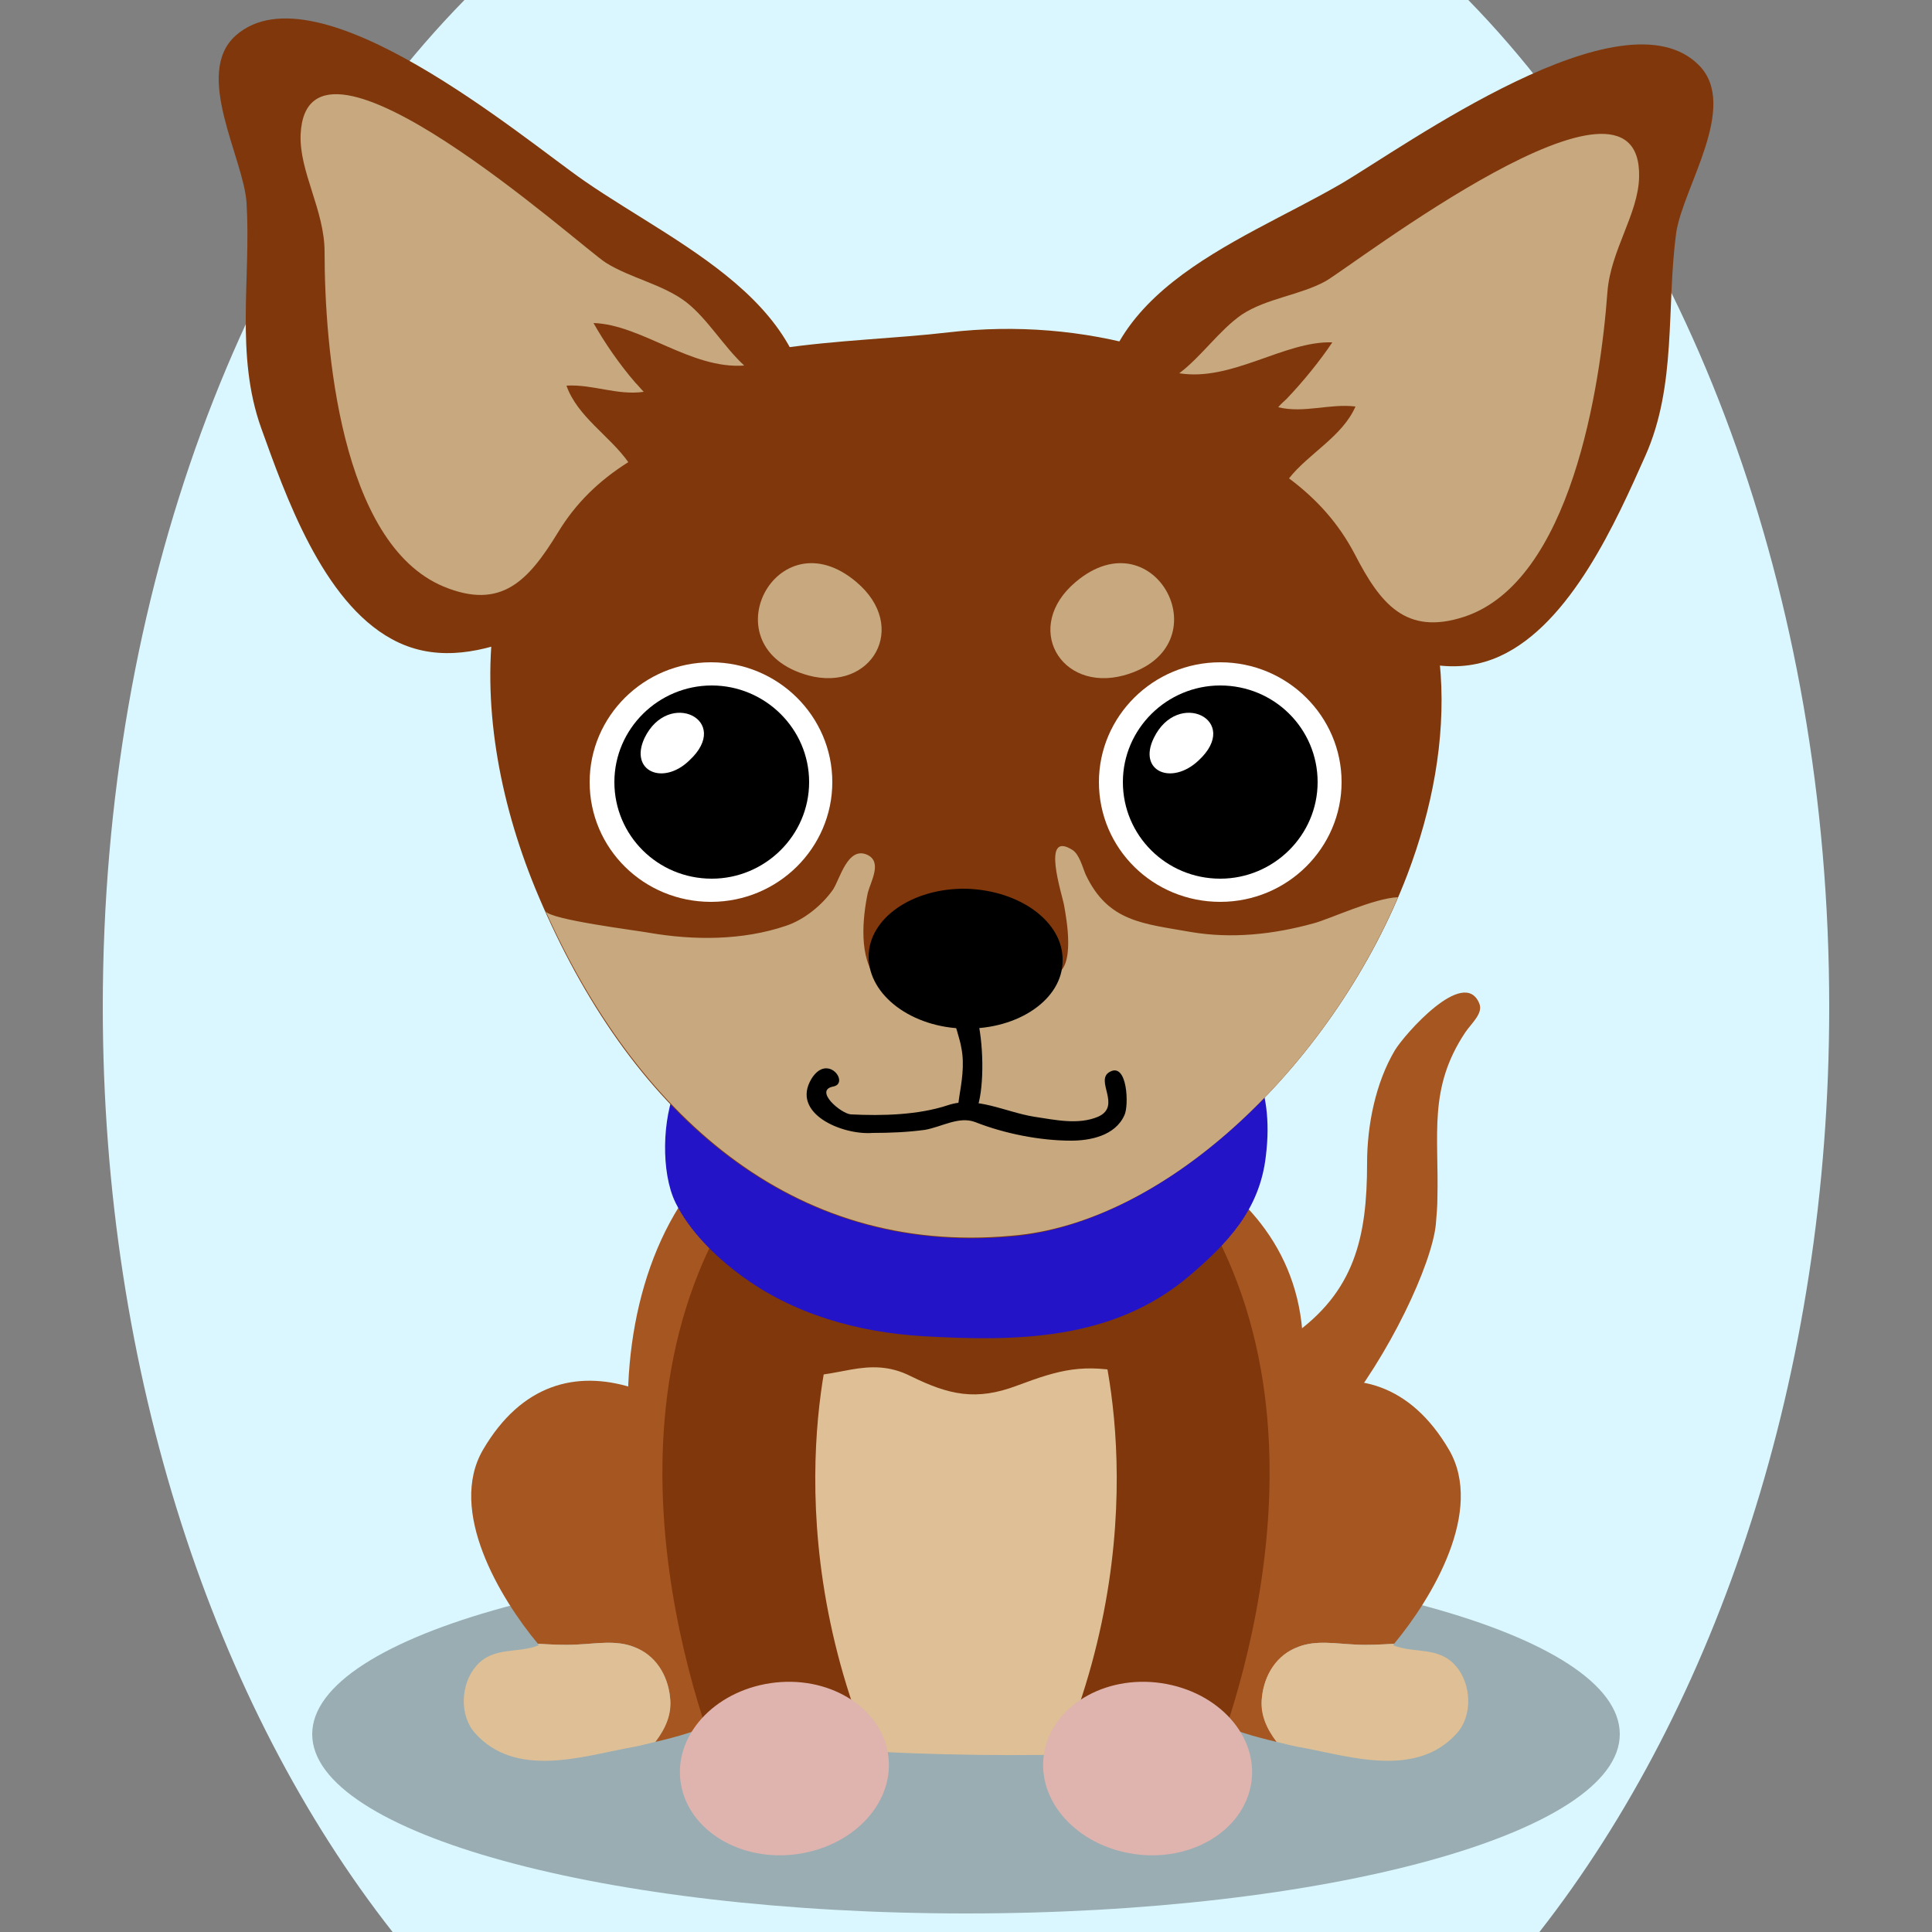
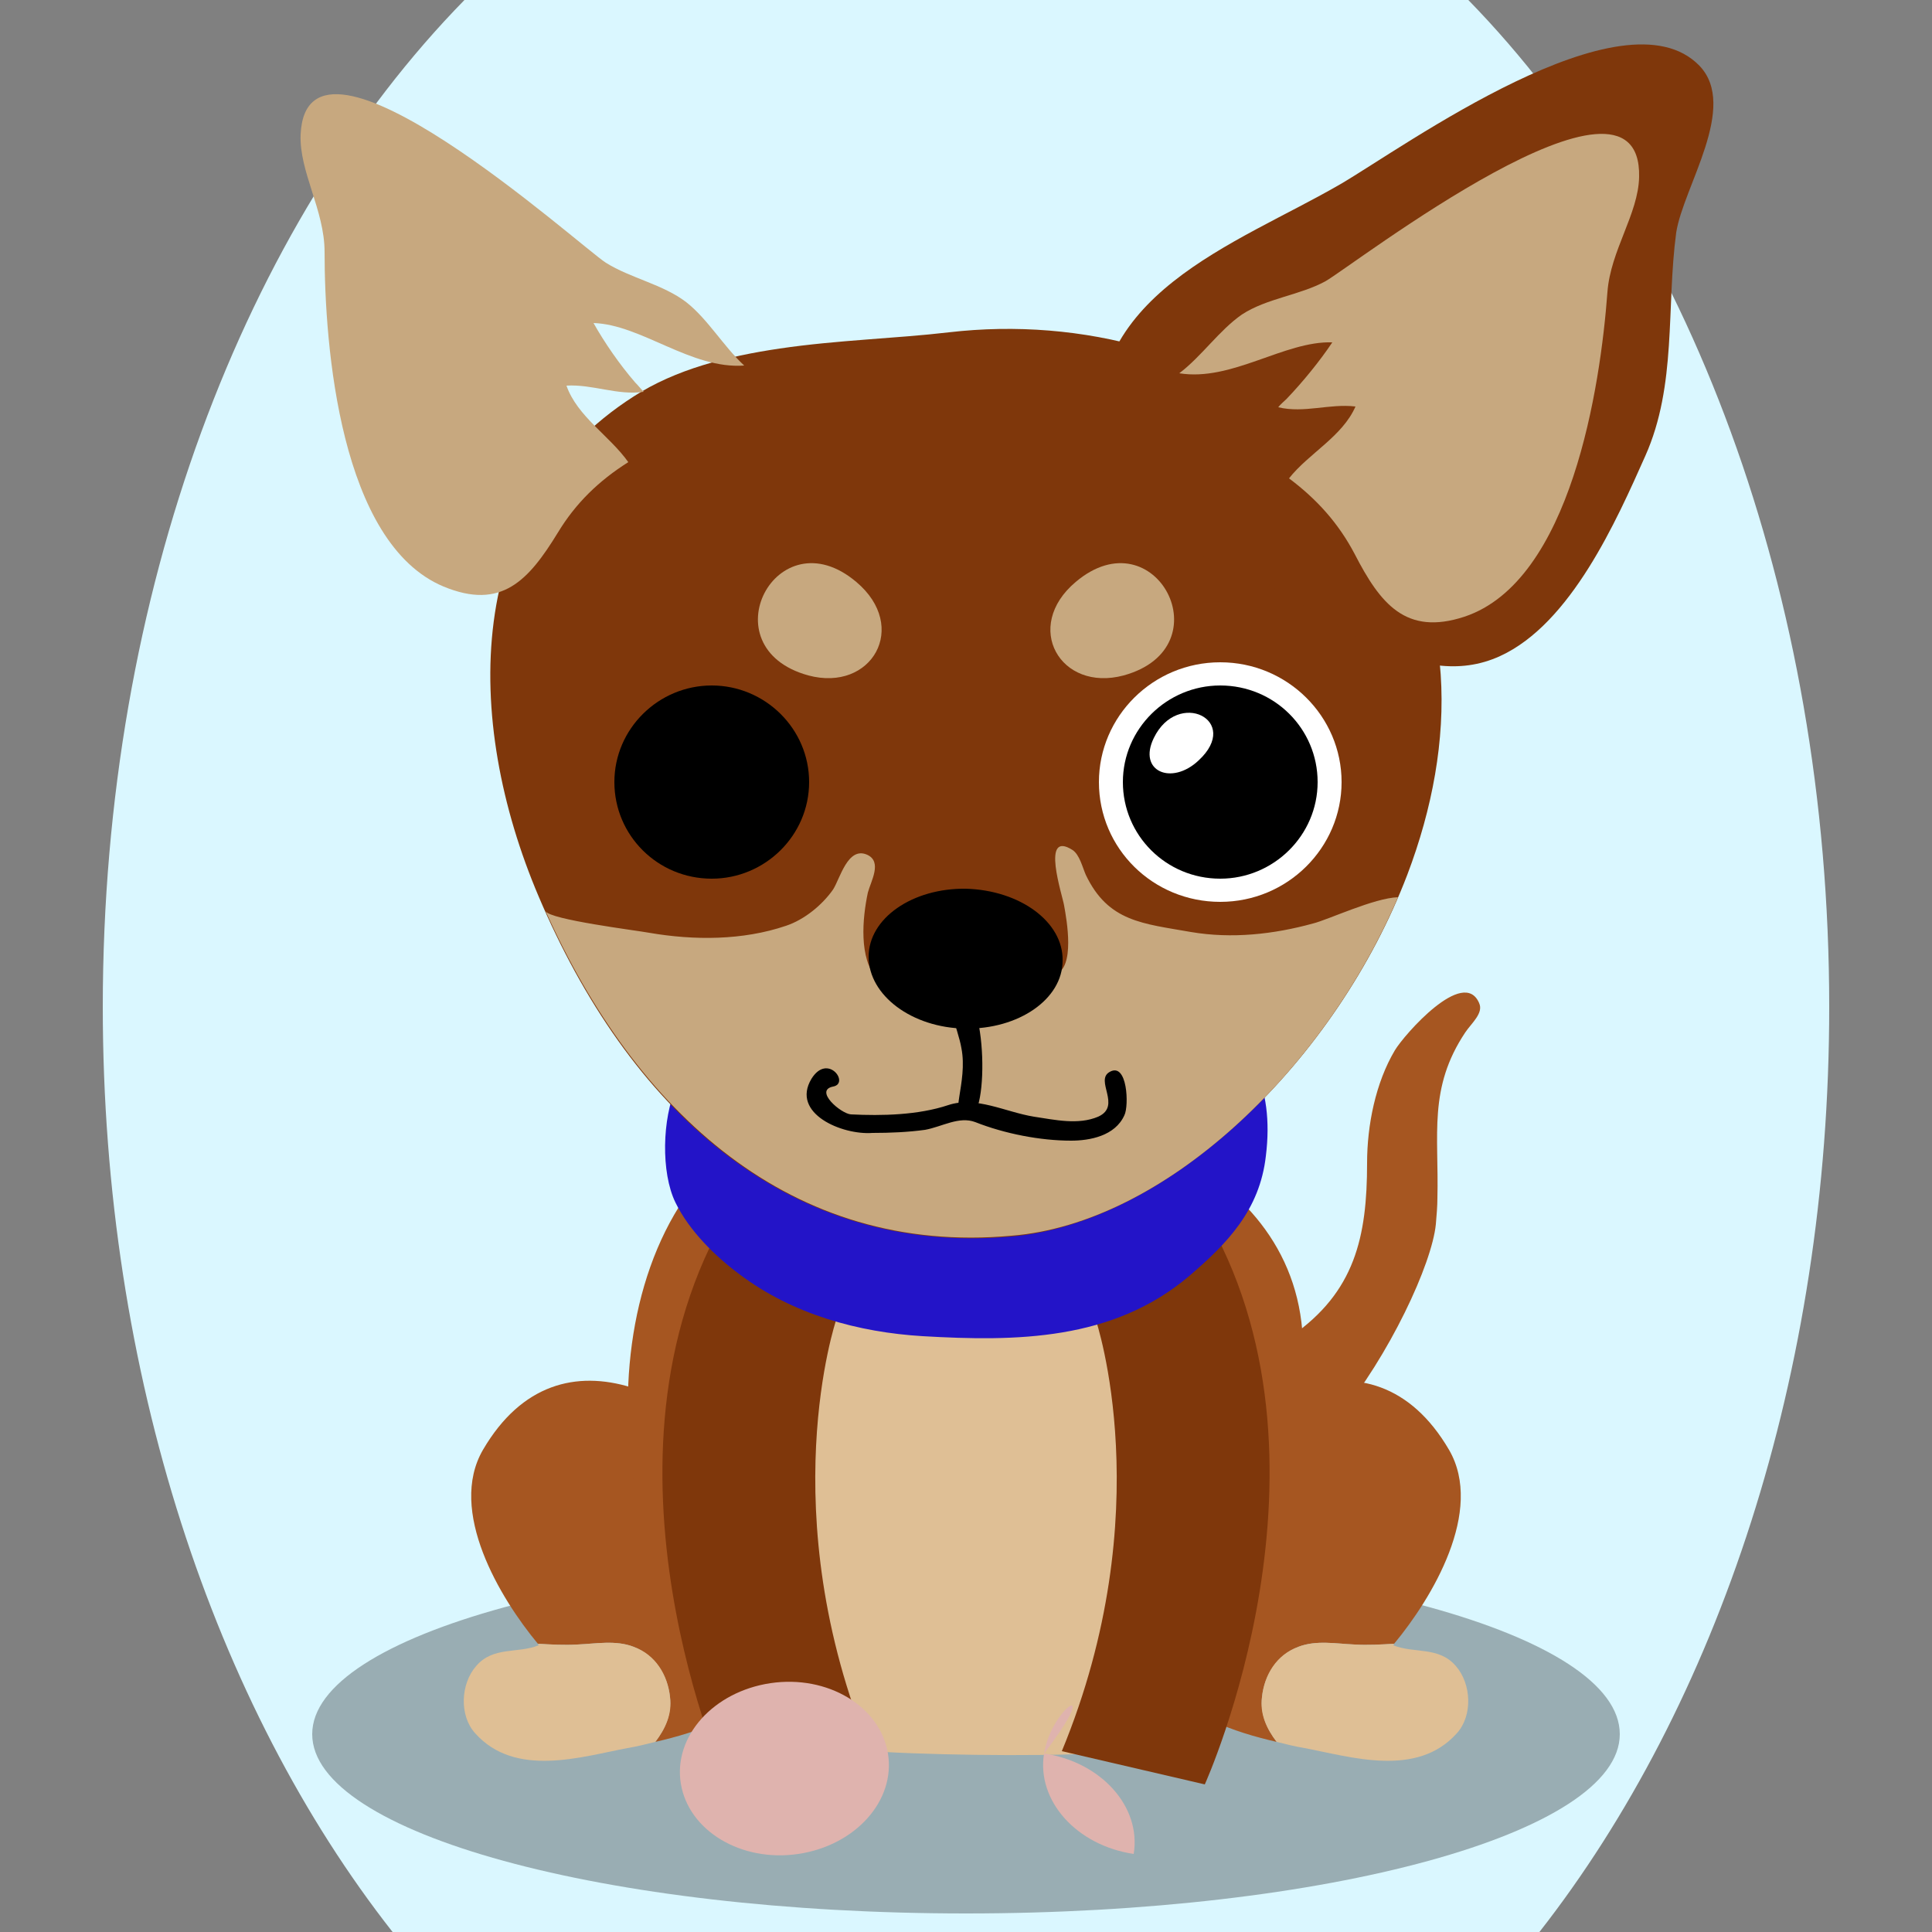
<svg xmlns="http://www.w3.org/2000/svg" version="1.1" id="Ebene_1" x="0px" y="0px" viewBox="0 0 250 250" style="enable-background:new 0 0 250 250;" xml:space="preserve">
  <rect x="0" y="0" width="250" height="250" fill="#808080" stroke="none" />
  <style type="text/css">
	.st0{fill:#a65621;}
	.st1{opacity:0.3;}
	.st2{fill:#dfbf95;}
	.st3{fill:#7f370b;}
	.st4{fill:#DFB3AE;}
	.st5{fill:#2314c8;}
	.st6{fill:#c7a87f;}
	.st7{fill:#FFFFFF;}

.bgel{fill:#DAF7FF;}</style>
  <path class="bgel" d="M236.7,130.3c0,47.6-14.5,90.3-37.5,119.7H50.8c-23-29.3-37.5-72.1-37.5-119.7C13.3,76.6,31.7,29,60.1,0h129.9  C218.3,29,236.7,76.6,236.7,130.3z" />
  <g>
    <path class="st0" d="M186,155c0,1.1-0.1,2.2-0.2,3.4c-1,10.3-22,47.4-32.8,28.1c-4.3-7.7,8.9-10,14.1-13.6   c8.2-5.7,9.8-12.8,9.8-22.4c0-4.9,1.1-10.4,3.6-14.6c1.2-2,8.9-10.8,10.9-6.1c0.6,1.3-1,2.6-1.8,3.8   C184.8,140.8,186.2,146.8,186,155z" />
    <path class="st1" d="M209.6,224.4c0,12.8-37.9,23.2-84.6,23.2c-46.7,0-84.6-10.4-84.6-23.2c0-12.8,37.9-23.2,84.6-23.2   C171.7,201.1,209.6,211.5,209.6,224.4z" />
    <g>
      <g>
        <path class="st0" d="M100.7,194.7c-9.8-13.9-28.2-24.2-38.2-7.1c-4.6,7.9,2.2,19.2,7.1,25.1c1.7,0.1,3.4,0.2,5.1,0.1     c2.4-0.1,5-0.6,7.3,0.3c2.8,1.1,4.4,3.7,4.7,6.5c0.2,2.2-0.6,4.1-1.9,5.8c5.6-1.3,11.5-3.3,15.4-8.1     C104.8,211.7,105.2,201.2,100.7,194.7z" />
        <path class="st2" d="M86.7,219.6c-0.3-2.9-1.9-5.5-4.7-6.5c-2.3-0.9-4.9-0.4-7.3-0.3c-1.7,0.1-3.4,0-5.1-0.1     c0,0.1,0.1,0.1,0.1,0.2c-2.7,1.1-5.9,0.1-8.1,2.7c-2,2.3-2.2,6.4-0.1,8.7c5.2,5.8,13.8,3,19.7,1.9c1.2-0.2,2.4-0.5,3.6-0.8     C86.1,223.7,87,221.8,86.7,219.6z" />
      </g>
      <g>
        <path class="st0" d="M149.3,194.7c9.8-13.9,28.2-24.2,38.2-7.1c4.6,7.9-2.2,19.2-7.1,25.1c-1.7,0.1-3.4,0.2-5.1,0.1     c-2.4-0.1-5-0.6-7.3,0.3c-2.8,1.1-4.4,3.7-4.7,6.5c-0.2,2.2,0.6,4.1,1.9,5.8c-5.6-1.3-11.5-3.3-15.4-8.1     C145.2,211.7,144.8,201.2,149.3,194.7z" />
        <path class="st2" d="M163.3,219.6c0.3-2.9,1.9-5.5,4.7-6.5c2.3-0.9,4.9-0.4,7.3-0.3c1.7,0.1,3.4,0,5.1-0.1c0,0.1-0.1,0.1-0.1,0.2     c2.7,1.1,5.9,0.1,8.1,2.7c2,2.3,2.2,6.4,0.1,8.7c-5.2,5.8-13.8,3-19.7,1.9c-1.2-0.2-2.4-0.5-3.6-0.8     C163.9,223.7,163,221.8,163.3,219.6z" />
      </g>
    </g>
    <path class="st0" d="M125.3,143.1c-7.7,0-16.4-2-23.9,1.2c-24.8,10.6-25.1,51.8-9.7,70.4c9,10.8,24.6,10.5,37.2,10.1   c14.8-0.4,25.7,1.8,31-13.7c3.4-9.7,6-19.6,8-29.6C173.3,154.7,147.1,143.1,125.3,143.1z" />
    <path class="st2" d="M152.4,159.6c-6.8-12.9-26.1-12.9-36.7-9.8c-8.4,2.5-16.4,5.6-21.1,15.4c-2.7,5.7-3.1,11.4-1.5,17.6   c0.9,3.3,2.3,6.4,3.3,9.6c0.8,2.7,0.5,4.1,0.7,6.8c0.8,8.1,6.1,17.2,10.5,23c1.1,1.5,2.4,2.9,3.7,4.3c7.5,0.6,22.4,0.8,30.1,0.4   c4.1-4.1,7.2-10.4,10-15.8C158.6,197.2,160.9,175.6,152.4,159.6z" />
-     <path class="st3" d="M109.2,164.6c-4-0.4-7.1-1.1-10.2,2.2c-3.9,4.2-2.2,10.3,3.6,11.1c5.5,0.8,9.6-2.7,15.3,0.2   c4.9,2.4,8.4,3.2,13.7,1.2c5.6-2.1,8.6-2.9,14.7-1.6c2.8,0.6,4.6,0.6,6-2.1c1.9-3.7,0.3-9.9-3.2-12c-3.3-1.9-8.7-0.9-12.3-0.5   c-4.8,0.6-8.7,2.5-13.6,2.2C118.4,165,113.8,165,109.2,164.6z" />
    <g>
      <g>
        <path class="st3" d="M141.8,170.8c0,0,8.4,24.8-4.4,55.8l18.5,4.3c0,0,19-41.9-0.2-74.1L141.8,170.8z" />
        <g>
          <g>
            <g>
-               <path class="st4" d="M135.1,226.9c-1,6.1,4.2,11.9,11.6,13c7.4,1.1,14.2-3,15.2-9.1c1-6.1-4.2-11.9-11.6-13        C142.9,216.7,136.1,220.8,135.1,226.9z" />
+               <path class="st4" d="M135.1,226.9c-1,6.1,4.2,11.9,11.6,13c1-6.1-4.2-11.9-11.6-13        C142.9,216.7,136.1,220.8,135.1,226.9z" />
            </g>
          </g>
        </g>
      </g>
      <g>
        <path class="st3" d="M108.2,170.8c0,0-8.4,24.8,4.4,55.8l-18.5,4.3c0,0-19-41.9,0.2-74.1L108.2,170.8z" />
        <g>
          <g>
            <g>
              <path class="st4" d="M114.9,226.9c1,6.1-4.2,11.9-11.6,13c-7.4,1.1-14.2-3-15.2-9.1c-1-6.1,4.2-11.9,11.6-13        C107.1,216.7,113.9,220.8,114.9,226.9z" />
            </g>
          </g>
        </g>
      </g>
    </g>
    <path class="st5" d="M87.5,140.7c-1.8,4-2,11-0.1,14.9c1.8,3.7,5.2,7,8.3,9.3c6.9,5.2,15.4,7.5,23.7,8c12.1,0.7,24.6,0.6,34.5-7.8   c4.9-4.2,9.1-8.5,9.9-15.5c2.3-18.5-13.7-22.7-27.4-25.4c-12.9-2.5-32.6-4.3-42.3,7.5C92.1,134.2,88.9,137.6,87.5,140.7z" />
    <g>
      <path class="st3" d="M182.1,113.2c6.5-17.1,6.6-35.6-4.7-49.3c-7.1-8.5-18.8-15.8-29-18.8c-8.2-2.4-17-3.1-25.6-2.1    c-6.8,0.8-14.5,1-21.9,2.1c-6.8,1-13.5,2.7-18.9,6.2C59.8,65.5,60,93.2,69.7,116c11.5,27.1,31.9,46.6,61.2,44    C151.4,158.2,173,137,182.1,113.2z" />
      <path class="st6" d="M180.9,116.1c-3.1,0.1-9,2.9-11,3.4c-5.1,1.4-10.5,2-15.8,1.1c-6.2-1.1-10.7-1.3-13.6-7.4    c-0.4-0.9-0.8-2.6-1.7-3.2c-4.2-2.7-1.3,5.9-1.1,7.2c0.3,1.7,1.5,8.1-1.2,8.9c-2.8,0.8-5.9,1.7-8.8,2c-3.1,0.4-6-0.3-9-0.2    c-2.1,0.1-3.6,0.6-5.2-1.2c-2.4-2.7-1.9-7.9-1.2-11.2c0.4-1.5,1.9-4-0.1-4.9c-2.5-1.1-3.5,3.1-4.4,4.5c-1.4,2-3.7,3.9-6.1,4.7    c-5.6,1.9-11.9,1.9-17.7,0.9c-1.6-0.3-12.9-1.7-13.4-2.8c11.7,26,31.7,44.6,60.3,42C150.6,158.3,171.2,138.7,180.9,116.1z" />
    </g>
    <path d="M137.5,124.3c0,5-5.7,8.9-12.6,8.8c-6.9-0.1-12.5-4.3-12.5-9.3c0-5,5.7-8.9,12.6-8.8C132,115.2,137.6,119.3,137.5,124.3z" />
    <path d="M125,144.4c-2.4,0.5,0.3-4.3-0.6-8.8c-0.4-2.4-2.5-7-1-7.5c4.4-1.6,4.7,17,1.9,16.4C124.8,144.4,125.1,144.5,125,144.4z" />
    <path d="M138.6,147.6c-4,0-8.6-0.9-12.4-2.4c-2.1-0.8-4.3,0.6-6.5,1c-2.2,0.3-4.5,0.4-6.8,0.4c-3.9,0.3-10.6-2.5-7.9-7   c2.1-3.4,5,0.6,2.8,1c-2.5,0.5,1,3.5,2.3,3.6c4,0.2,8.7,0.1,12.6-1.2c3.6-1.2,7.4,0.9,11.1,1.5c2.7,0.4,5.7,1.1,8.3,0   c3.1-1.4-0.5-4.7,1.5-5.8c2.3-1.3,2.5,4.4,1.9,5.6C144.3,147,141,147.6,138.6,147.6C137.8,147.6,141.1,147.6,138.6,147.6z" />
    <g>
      <path class="st6" d="M139.2,75.3c10.3-8.7,19.3,8.5,6.2,12.1C137.2,89.6,132.3,81.1,139.2,75.3z" />
      <path class="st6" d="M110.8,75.3c-10.3-8.7-19.3,8.5-6.2,12.1C112.8,89.6,117.7,81.1,110.8,75.3z" />
    </g>
    <g>
      <g>
        <path class="st7" d="M173.6,101.2c0,8.5-7,15.5-15.7,15.5c-8.7,0-15.7-6.9-15.7-15.5c0-8.5,7-15.5,15.7-15.5     C166.6,85.7,173.6,92.7,173.6,101.2z" />
      </g>
      <g>
-         <path class="st7" d="M107.7,101.2c0,8.5-7,15.5-15.7,15.5c-8.7,0-15.7-6.9-15.7-15.5c0-8.5,7-15.5,15.7-15.5     C100.7,85.7,107.7,92.7,107.7,101.2z" />
        <path d="M104.7,101.2c0,6.9-5.7,12.5-12.6,12.5c-7,0-12.6-5.6-12.6-12.5c0-6.9,5.7-12.5,12.6-12.5     C99,88.7,104.7,94.3,104.7,101.2z" />
-         <path class="st7" d="M83.4,95.5c3.1-6.4,11.4-2.3,5.8,2.9C85.8,101.7,81.4,99.8,83.4,95.5z" />
      </g>
    </g>
    <g>
      <g>
        <path class="st3" d="M219.9,8.5c-9.8-10.1-38.2,10.5-46.4,15.3c-13.6,7.9-33.8,14.3-31.2,34.4c0.2,1.4,0.4,2.7,0.8,3.9     c2.6,9.1,12.1,8.8,19.7,12.8c9.5,4.9,20.6,14.9,31.3,10c9.2-4.2,15.1-17.6,18.8-25.9c4.1-9.2,2.7-19.2,4-28.9     C217.8,24.2,225,13.8,219.9,8.5z" />
        <path class="st6" d="M166.5,51.6c-0.4,0.4-0.8,0.7-1.1,1.1c3.4,0.8,6.6-0.5,10-0.1c-1.7,3.9-6.1,6.1-8.6,9.3     c3.6,2.7,6.4,5.8,8.5,9.8c3.3,6.4,6.6,10.6,14.2,8.1c13.8-4.6,17.6-29.8,18.5-42c0.4-5.4,4-10.1,4.1-14.9     c0.4-17.5-37.2,11.6-40.6,13.5c-3.3,1.8-7.6,2.2-10.8,4.3c-2.9,2-5.2,5.4-8.1,7.6c6.8,1.1,13.6-4.2,19.8-4     C170.8,46.7,168.6,49.4,166.5,51.6z" />
      </g>
      <g>
-         <path class="st3" d="M30.5,4.6C41-4.7,67.8,18,75.6,23.4c13,9,32.7,16.8,28.6,36.7c-0.3,1.4-0.6,2.7-1,3.8     c-3.2,8.9-12.7,7.9-20.5,11.2c-9.8,4.1-21.6,13.3-32,7.6C41.7,77.8,36.9,64,33.8,55.4c-3.4-9.5-1.3-19.4-1.9-29.2     C31.5,20.4,25,9.5,30.5,4.6z" />
        <path class="st6" d="M82.2,49.5c0.4,0.4,0.7,0.8,1.1,1.2c-3.4,0.5-6.6-1-10-0.8c1.4,4,5.6,6.5,8,9.9c-3.8,2.4-6.8,5.3-9.1,9.1     c-3.8,6.2-7.3,10.1-14.8,7c-13.4-5.6-15.4-31.1-15.4-43.3c0-5.4-3.3-10.4-3.1-15.2C39.7-0.1,75.1,31.9,78.4,34     c3.2,2,7.4,2.8,10.4,5.1c2.8,2.2,4.8,5.7,7.5,8.2C89.4,47.8,83,42,76.8,41.8C78.2,44.3,80.2,47.2,82.2,49.5z" />
      </g>
    </g>
    <g>
      <path d="M170.5,101.2c0,6.9-5.7,12.5-12.6,12.5c-7,0-12.6-5.6-12.6-12.5c0-6.9,5.7-12.5,12.6-12.5    C164.9,88.7,170.5,94.3,170.5,101.2z" />
      <path class="st7" d="M149.3,95.5c3.1-6.4,11.4-2.3,5.8,2.9C151.6,101.7,147.2,99.8,149.3,95.5z" />
    </g>
  </g>
</svg>